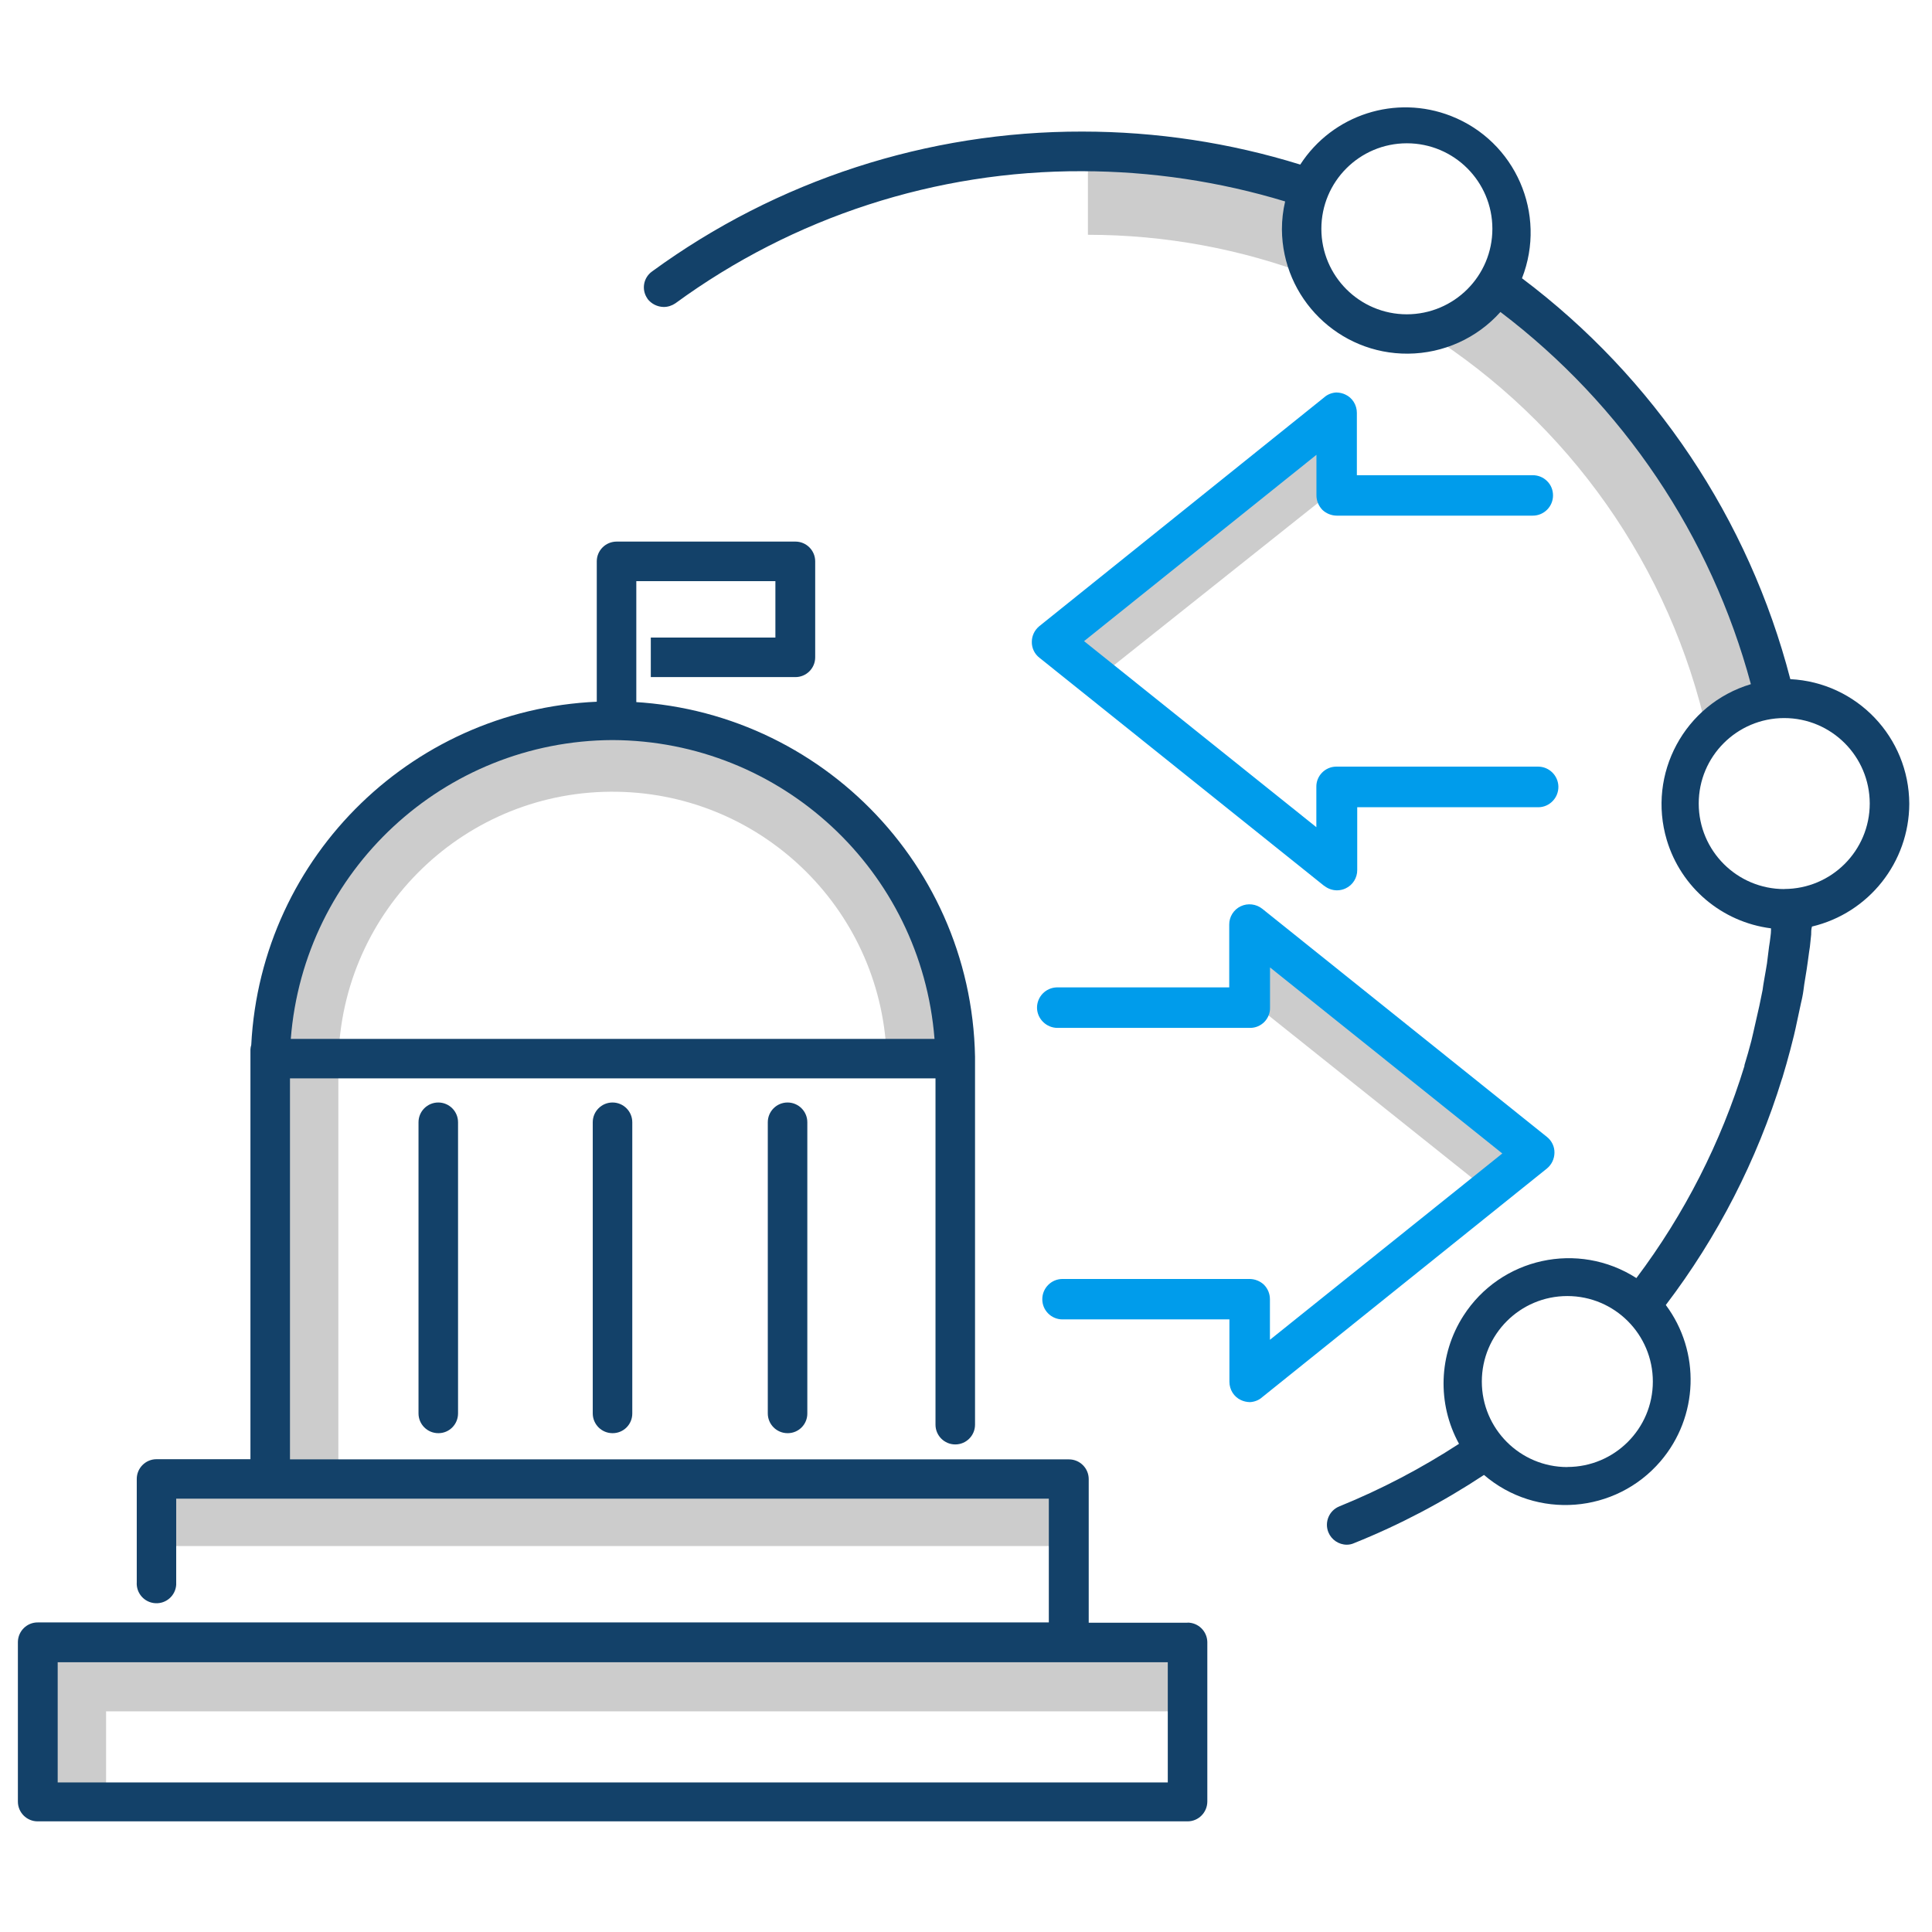
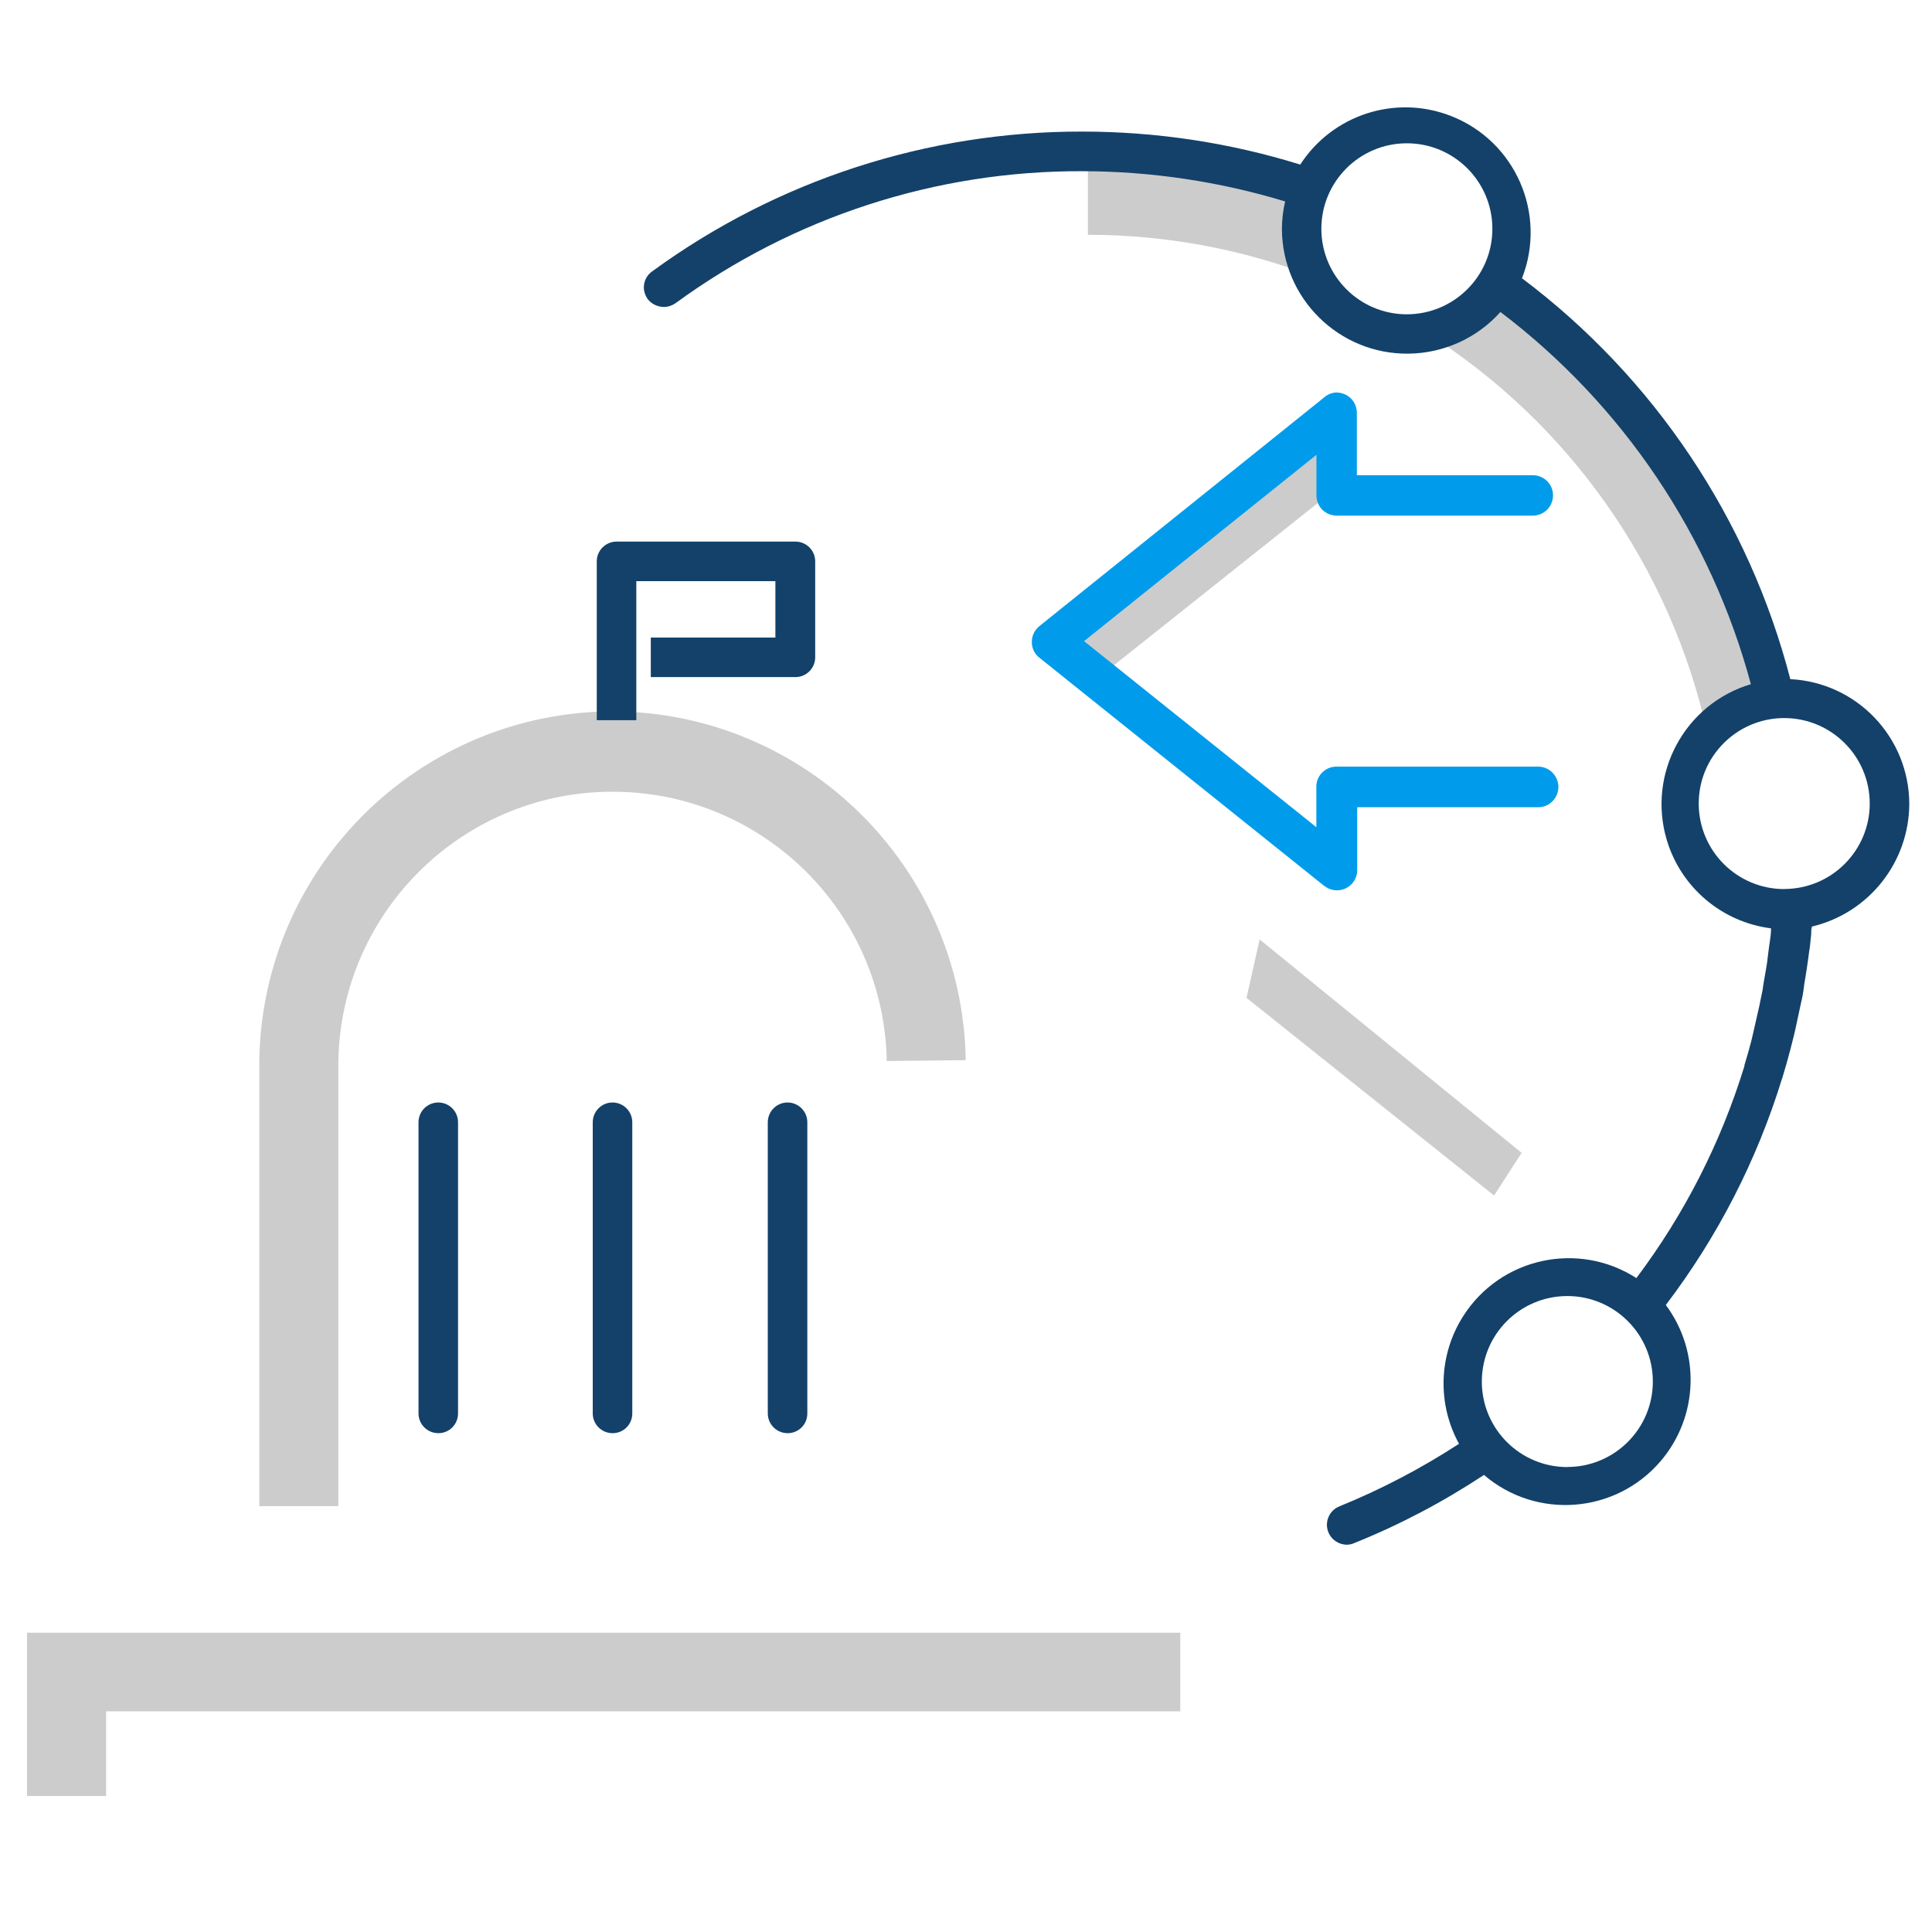
<svg xmlns="http://www.w3.org/2000/svg" id="Layer_1" viewBox="0 0 216 216">
  <defs>
    <style>.cls-1{fill:#009ceb;}.cls-2{fill:#ccc;}.cls-3{fill:#134169;}</style>
  </defs>
-   <rect class="cls-2" x="18.17" y="164.01" width="100.67" height="8.84" />
  <path class="cls-2" d="m68.48,79.53c-21.59.08-39.14,17.42-39.49,39v49.86h8.84v-49.77c.31-16.93,14.28-30.41,31.21-30.1,16.5.3,29.8,13.6,30.1,30.1l8.83-.09c-.35-21.58-17.9-38.92-39.49-39Z" />
  <path class="cls-2" d="m199,78.14c-4.62-18.77-15.9-35.23-31.75-46.3-1.76,2.8-4.62,4.73-7.88,5.3,16.06,10.13,27.41,26.27,31.51,44.81,2.08-2.32,5.01-3.69,8.12-3.81h0Z" />
  <path class="cls-2" d="m145.53,25.57c0-1.45.27-2.89.81-4.24-7.98-2.59-16.32-3.91-24.71-3.92v8.84c8.6,0,17.13,1.57,25.16,4.64-.82-1.66-1.25-3.47-1.26-5.32Z" />
  <polygon class="cls-2" points="122.51 75.99 149.68 54.37 149.68 46.58 118.15 71.88 122.51 75.99" />
  <polygon class="cls-2" points="139.36 111.56 167.04 133.66 170.12 128.89 140.83 105.03 139.36 111.56" />
  <path class="cls-1" d="m148.06,99.04c.4.32.91.5,1.42.5.34,0,.68-.08.97-.22.79-.37,1.3-1.18,1.29-2.05v-7.02h20.27c.61-.01,1.17-.26,1.59-.7s.64-1.01.63-1.62c-.03-1.23-1.04-2.22-2.27-2.22h-22.59c-1.23.02-2.22,1.04-2.2,2.26v4.51l-25.97-20.8,25.98-20.83v4.52c0,.61.23,1.18.67,1.64.43.4.99.63,1.59.64h21.93c1.25,0,2.26-1.02,2.26-2.26,0-.61-.23-1.18-.66-1.6-.43-.43-1-.66-1.6-.66h-19.67v-6.97c0-.88-.5-1.69-1.29-2.05-.3-.14-.62-.22-1.01-.23-.52.03-1.01.23-1.37.56l-31.85,25.58c-.52.44-.82,1.07-.82,1.73-.02.69.3,1.36.84,1.78l31.84,25.51h.02Z" />
-   <path class="cls-1" d="m172.95,127.11l-31.83-25.51c-.68-.54-1.62-.65-2.4-.28-.79.37-1.3,1.18-1.29,2.05v7.02h-19.27c-1.25.03-2.24,1.06-2.22,2.31.03,1.22,1.05,2.22,2.29,2.22h21.57c.6-.01,1.15-.25,1.57-.68.41-.43.64-1,.62-1.58v-4.5l25.97,20.8-25.98,20.83v-4.52c0-.61-.22-1.18-.67-1.64-.43-.4-.99-.63-1.59-.64h-20.93c-1.25,0-2.26,1.02-2.26,2.26,0,.61.23,1.17.66,1.6.43.43,1,.66,1.6.66h18.66v6.97c0,.88.5,1.69,1.29,2.05.3.14.62.22,1.01.23.52-.03,1.01-.23,1.36-.55l31.85-25.58c.52-.43.82-1.07.83-1.74.02-.69-.3-1.35-.84-1.78h0Z" />
  <path class="cls-3" d="m71.14,80.52h-4.42v-17.76c0-1.22.99-2.2,2.21-2.21h20c1.22,0,2.21.99,2.21,2.21v10.73c0,1.22-.99,2.21-2.21,2.21h-16.17v-4.42h13.93v-6.31h-15.55s0,15.55,0,15.55Z" />
  <path class="cls-3" d="m49,160.23c-1.22,0-2.21-.99-2.21-2.21h0v-32.55c0-1.22.99-2.21,2.21-2.21s2.21.99,2.21,2.21v32.55c0,1.21-.96,2.2-2.17,2.21h-.04Z" />
  <path class="cls-3" d="m68.48,160.23c-1.22,0-2.21-.99-2.21-2.21h0v-32.55c0-1.22.99-2.21,2.21-2.21s2.21.99,2.21,2.21h0v32.55c.01,1.21-.96,2.2-2.17,2.21h-.04Z" />
  <path class="cls-3" d="m88.05,160.23c-1.22,0-2.21-.99-2.21-2.21h0v-32.55c0-1.22.99-2.21,2.21-2.21s2.21.99,2.21,2.21h0v32.55c.01,1.21-.96,2.2-2.17,2.21h-.04Z" />
  <polygon class="cls-2" points="11.86 200.8 3.02 200.8 3.02 182.54 131.96 182.54 131.96 191.33 11.86 191.33 11.86 200.8" />
-   <path class="cls-3" d="m132.77,181.42h-11.05v-16.05c0-1.22-.99-2.21-2.21-2.21H32.42v-42.6h72.17v38.72c0,1.22.99,2.21,2.21,2.21s2.21-.99,2.21-2.21v-41.14c-.42-22.36-18.88-40.14-41.24-39.72-21.26.4-38.59,17.18-39.68,38.41-.05.16-.08.32-.09.49v45.82h-10.5c-1.22,0-2.21.99-2.21,2.21h0v11.54c-.08,1.22.84,2.27,2.06,2.35,1.22.08,2.27-.84,2.35-2.06v-9.63h97.56v13.84H4.24c-1.22-.02-2.22.96-2.24,2.18h0v17.85c0,1.22.99,2.21,2.21,2.21h128.56c1.22,0,2.2-.99,2.21-2.21v-17.85c-.03-1.2-1.01-2.16-2.21-2.16h0Zm-64.29-98.68c18.87.07,34.52,14.6,36,33.41H32.51c1.47-18.8,17.11-33.33,35.97-33.41Zm62.08,116.54H6.45v-13.44h124.11v13.44h0Z" />
  <path class="cls-3" d="m213.46,89.86c-.03-7.44-5.87-13.56-13.3-13.93-4.64-17.9-15.22-33.71-30-44.82,2.82-7.2-.73-15.32-7.93-18.14-6.2-2.43-13.24-.16-16.86,5.43-7.89-2.45-16.11-3.69-24.37-3.69-17.29-.03-34.14,5.44-48.1,15.64-.98.7-1.21,2.06-.51,3.04v.02c.44.57,1.11.9,1.82.91.46,0,.92-.15,1.3-.41,13.2-9.65,29.14-14.83,45.49-14.77,7.68.01,15.33,1.15,22.68,3.38-.24,1.02-.36,2.07-.36,3.12.05,7.73,6.37,13.96,14.1,13.9,3.95-.03,7.7-1.72,10.33-4.66,13.69,10.38,23.54,25.02,28,41.61-7.41,2.22-11.61,10.02-9.4,17.43,1.59,5.3,6.15,9.17,11.65,9.87v.22c0,.41-.09.86-.13,1.26l-.09.59c-.09.63-.14,1.22-.23,1.85s-.18,1-.27,1.58l-.13.76c-.05.23-.05.45-.09.63l-.36,1.76-.68,3-.22.94c-.23.9-.5,1.81-.77,2.71v.09c-2.62,8.54-6.71,16.57-12.08,23.71-6.51-4.18-15.17-2.29-19.34,4.22-2.77,4.32-2.96,9.81-.49,14.31-4.23,2.75-8.71,5.1-13.39,7-1.13.46-1.67,1.75-1.22,2.88.34.84,1.16,1.4,2.07,1.4.28,0,.56-.06.82-.18,5.08-2.04,9.94-4.6,14.51-7.62,5.87,5.03,14.71,4.34,19.74-1.53,4.25-4.97,4.5-12.22.59-17.47,5.79-7.61,10.19-16.19,13-25.33,0,0,.05-.09.05-.14.31-1,.58-2,.85-3l.23-.9c.27-1,.49-2.08.72-3.16l.27-1.26c.05-.18.09-.41.14-.63s.09-.5.13-.77l.09-.67c.09-.54.18-1.13.27-1.67s.18-1.31.27-1.94l.09-.59.14-1.35c0-.31,0-.58.09-.9,6.36-1.51,10.86-7.19,10.88-13.73h0Zm-56.17-54.72c-5.28,0-9.56-4.28-9.56-9.56s4.28-9.56,9.56-9.56,9.56,4.28,9.56,9.56h0c0,5.28-4.28,9.55-9.56,9.56Zm17.94,128.88c-5.28,0-9.56-4.28-9.56-9.56s4.28-9.56,9.56-9.56,9.56,4.28,9.56,9.56h0c0,5.28-4.29,9.55-9.56,9.55h0Zm24.26-64.62c-5.28,0-9.56-4.27-9.57-9.55s4.27-9.56,9.55-9.57c5.28,0,9.56,4.27,9.57,9.55h0c0,5.28-4.28,9.55-9.55,9.56h0Z" />
</svg>